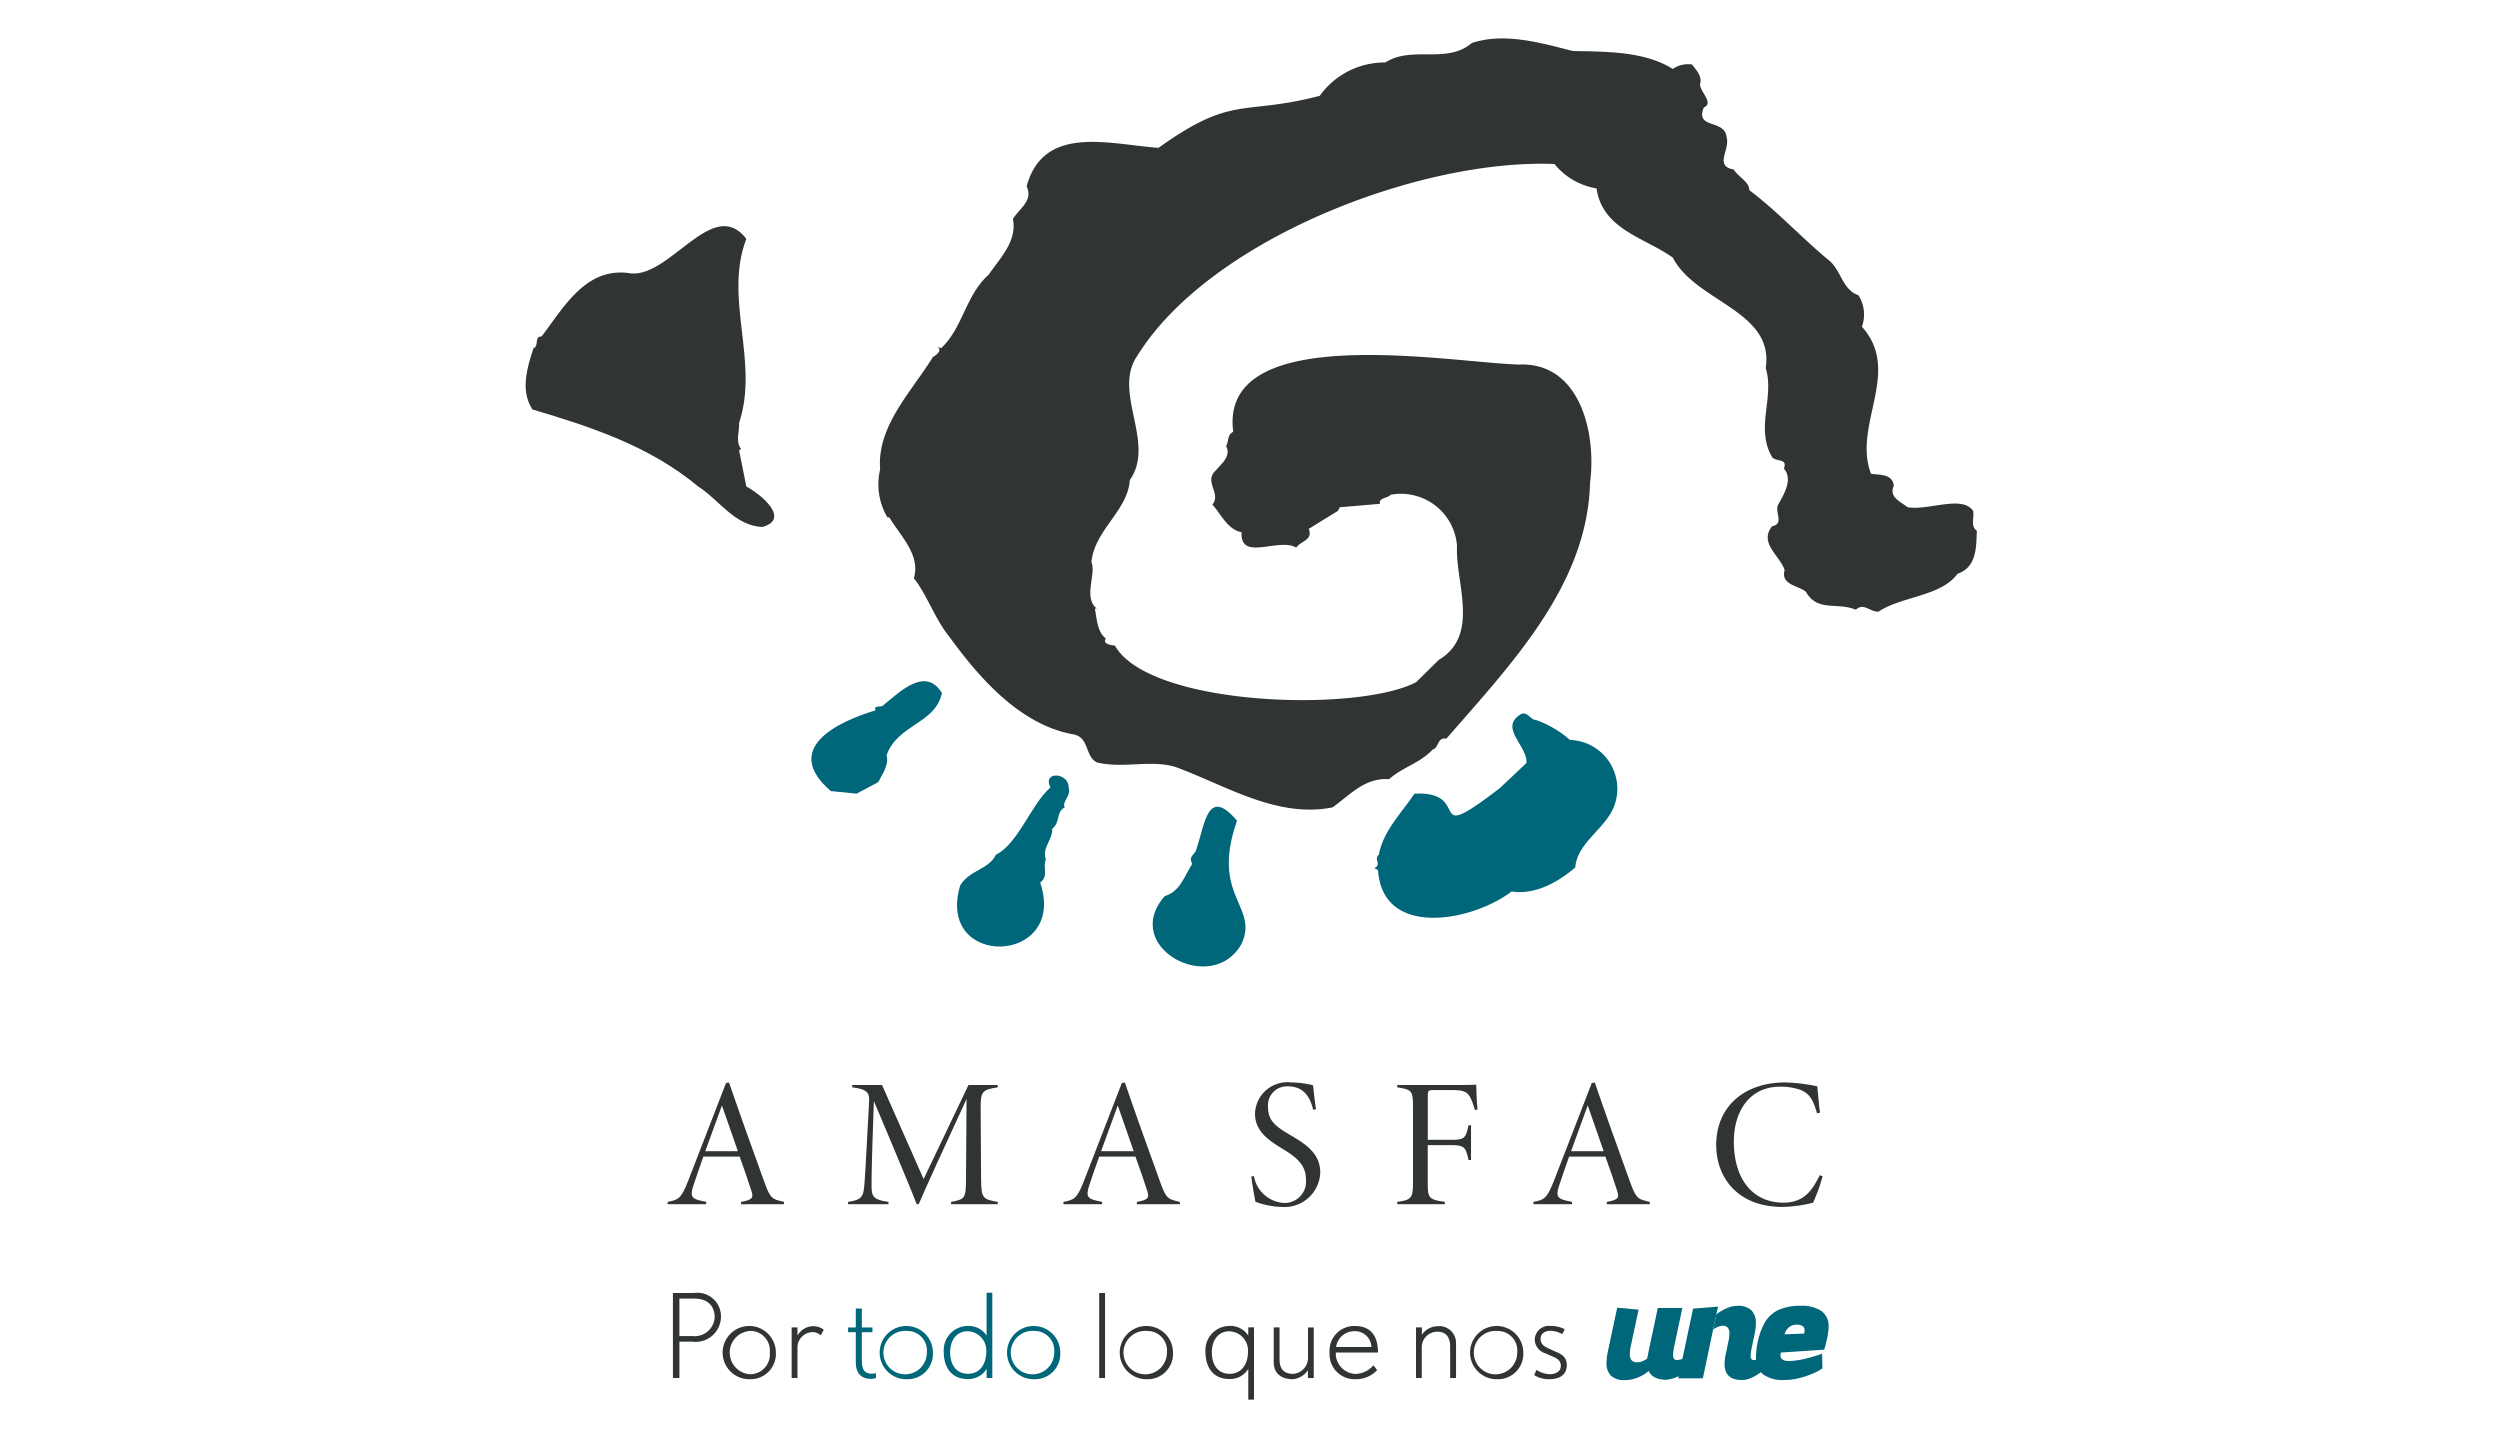
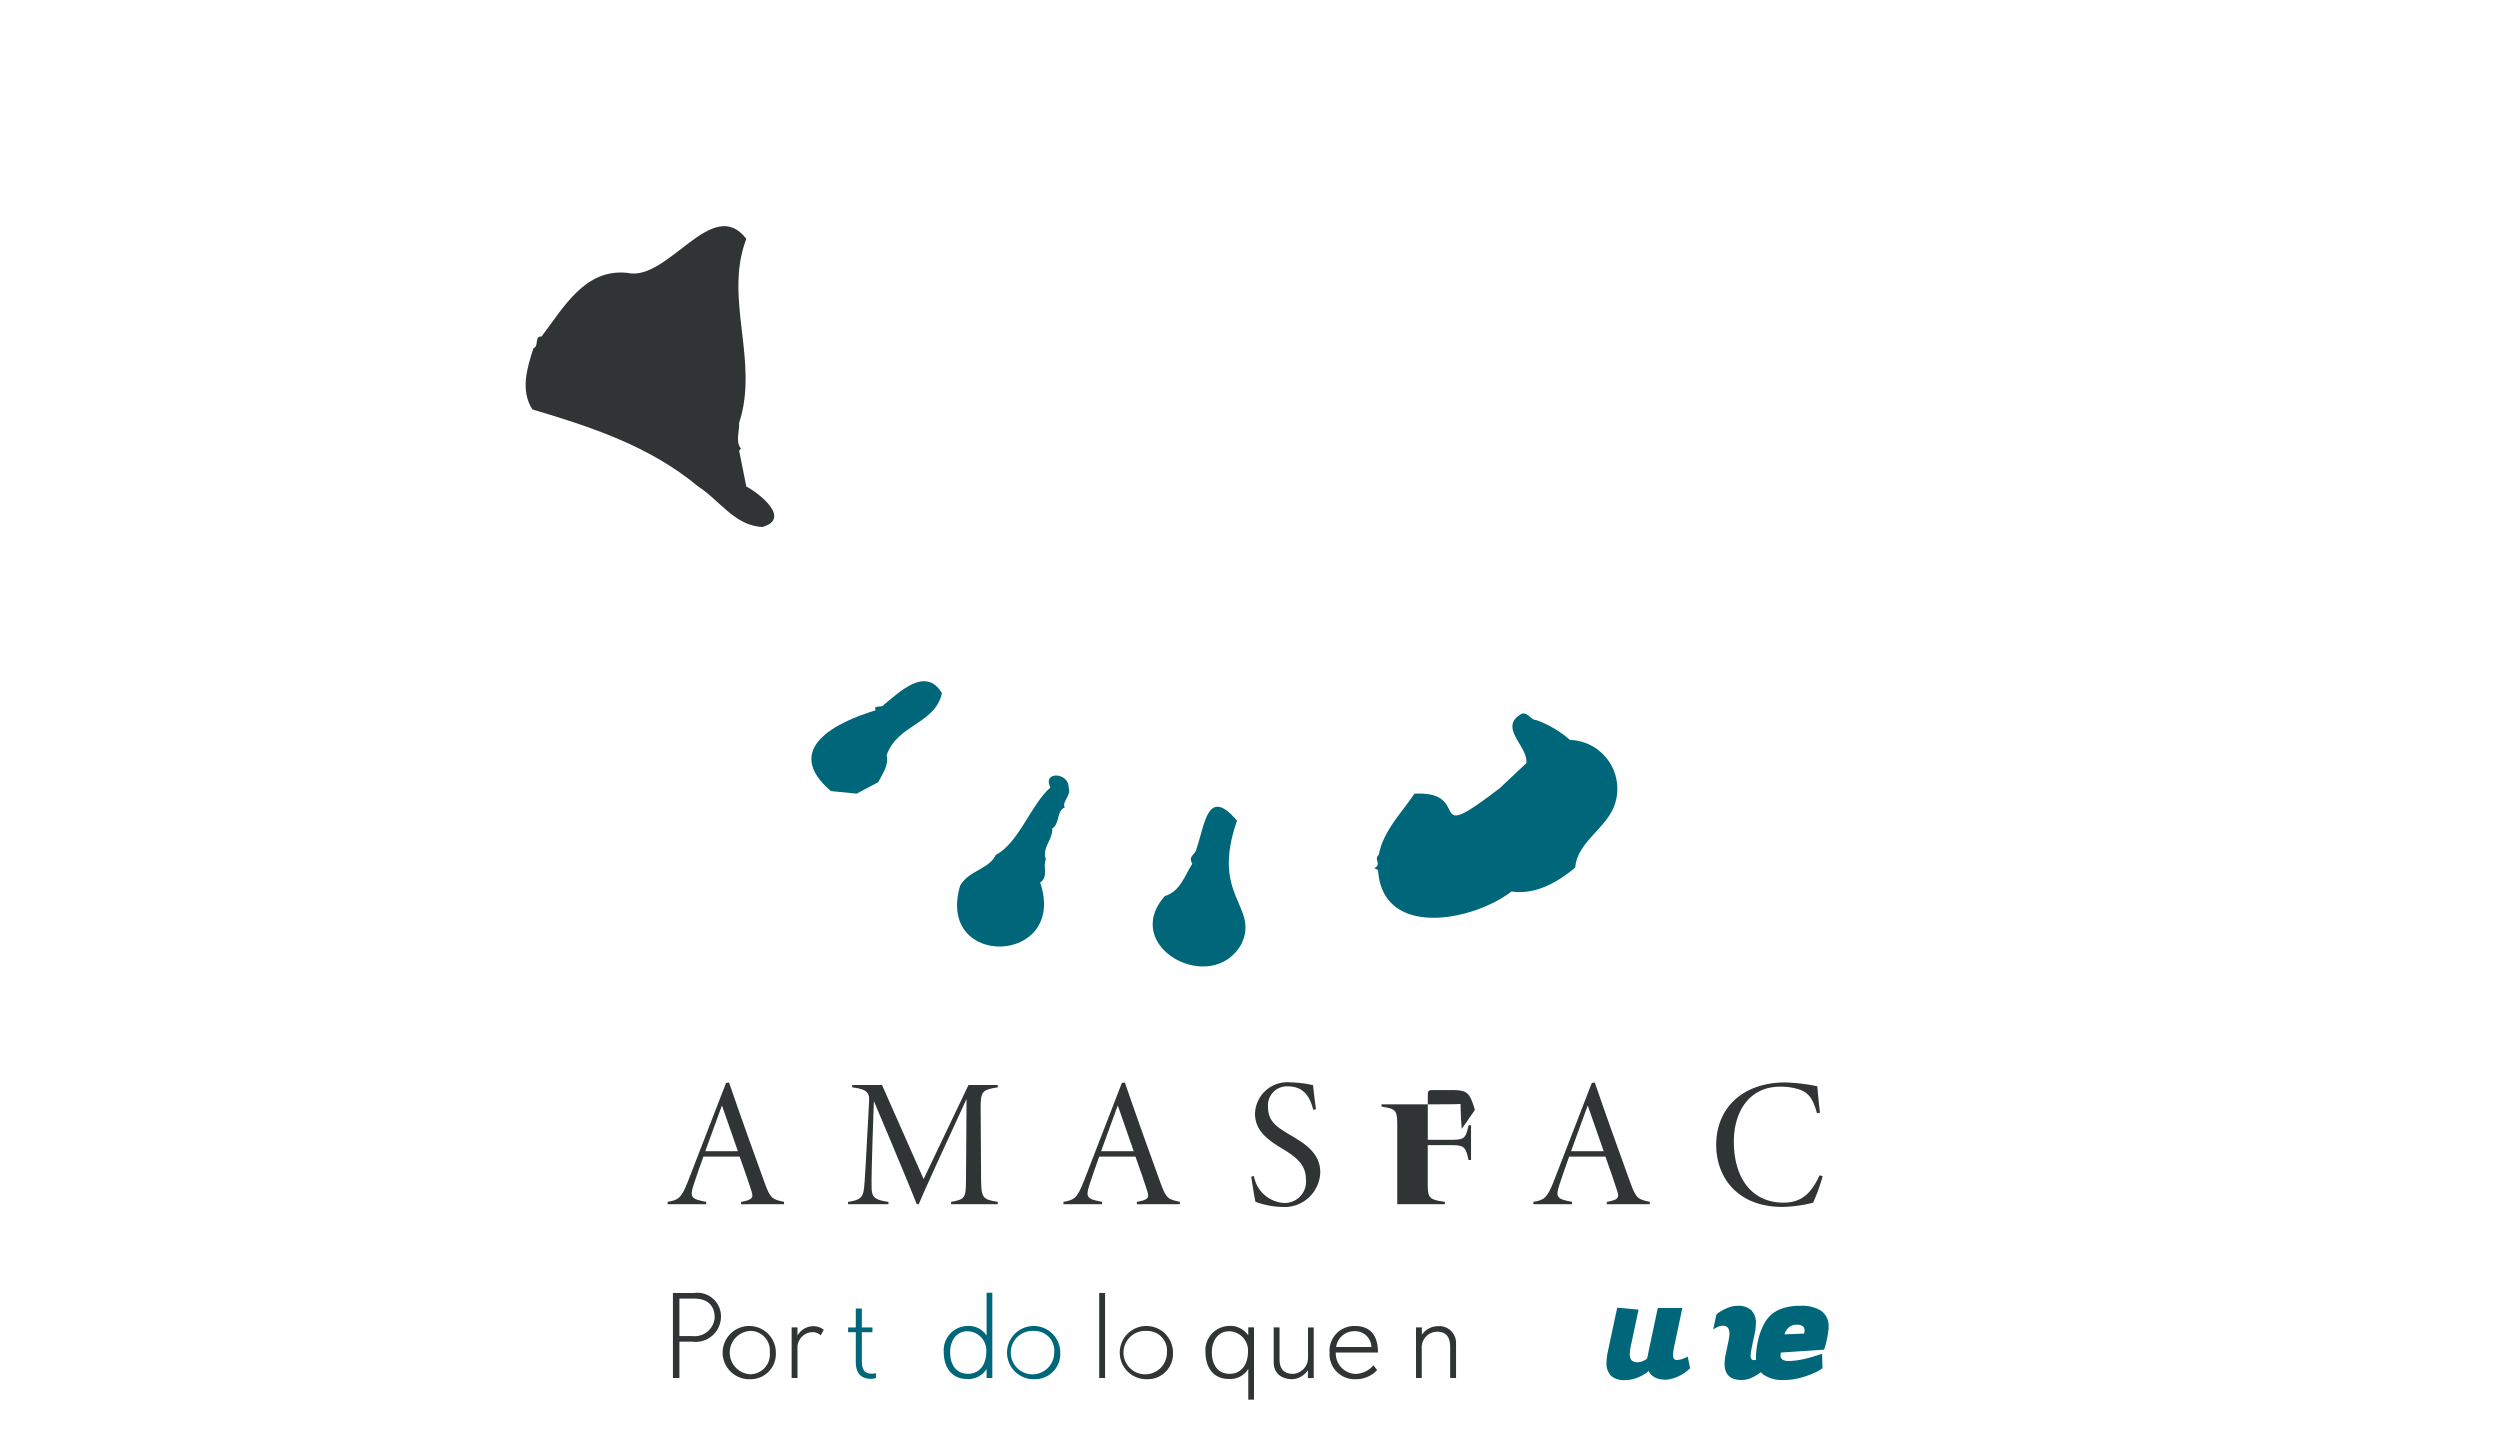
<svg xmlns="http://www.w3.org/2000/svg" width="195" height="112" viewBox="0 0 195 112">
  <defs>
    <clipPath id="clip-path">
      <rect id="Rectángulo_23506" data-name="Rectángulo 23506" width="113.195" height="106.174" fill="none" />
    </clipPath>
  </defs>
  <g id="Grupo_34858" data-name="Grupo 34858" transform="translate(-4285 -11284)">
    <rect id="Rectángulo_23393" data-name="Rectángulo 23393" width="195" height="112" transform="translate(4285 11284)" fill="none" />
    <g id="Grupo_34857" data-name="Grupo 34857" transform="translate(4326 11287)">
      <g id="Grupo_34856" data-name="Grupo 34856" clip-path="url(#clip-path)">
-         <path id="Trazado_85722" data-name="Trazado 85722" d="M732.8.978c2.509.055,5.617,0,7.806,1.4a2.135,2.135,0,0,1,1.507-.348c.3.4.831.928.62,1.545.038.639,1.1,1.46.3,1.805-.709,1.726,1.654.88,1.778,2.334.292.969-1.008,2.225.559,2.511.32.559,1.211.939,1.211,1.608,2.241,1.683,4.159,3.8,6.3,5.547.888.817.974,2.213,2.222,2.658a2.837,2.837,0,0,1,.263,2.448c3.151,3.514-.754,7.664.711,11.474.708.088,1.685,0,1.773.939-.413.9.593,1.255,1.066,1.664,1.594.291,4.268-.974,5.119.284.116.524-.237,1.171.295,1.553-.061,1.2.032,2.832-1.509,3.355-1.278,1.771-4.379,1.75-6.154,2.951-.647.057-1.179-.731-1.773-.147-1.477-.617-2.988.2-3.9-1.4-.591-.495-1.98-.53-1.659-1.689-.321-1.089-2.039-2.107-.975-3.422,1.006-.2.12-1.162.505-1.747.445-.787,1.125-1.932.415-2.747.3-.843-.6-.5-.92-.9-1.331-2.279.208-4.641-.5-6.949.685-4.473-5.457-5.141-7.247-8.612-2.206-1.575-5.483-2.186-5.95-5.4a5.326,5.326,0,0,1-3.28-1.9c-10.488-.431-26.955,5.886-32.564,15-1.915,2.832,1.489,6.762-.562,9.658-.147,2.394-2.753,3.878-2.99,6.4.393.916-.665,2.747.418,3.617h-.151c.151.758.179,1.835.859,2.334-.3.443.444.518.709.558,2.668,4.73,18.856,5.244,23.481,2.859l1.781-1.751c3.25-1.927,1.271-6.046,1.418-8.9a4.39,4.39,0,0,0-5.18-3.978c-.234.3-.944.211-.826.71l-3.136.264-.146.285-2.276,1.4c.352.885-.622.94-.978,1.465-1.361-.814-4.392,1.125-4.26-1.2-1.093-.207-1.6-1.4-2.28-2.16.713-.843-.646-1.749.209-2.6.446-.524,1.3-1.169.856-1.962.238-.347.063-.87.562-1.109-1.15-8.76,17.1-5.369,22.3-5.249,4.78-.191,6.04,5.4,5.532,9.219-.2,8-6.193,14.186-11.21,19.968-.713-.146-.562.7-1.066.847-1.063,1.108-2.306,1.343-3.4,2.306-1.871-.125-2.97,1.165-4.408,2.2-4.354.88-8.4-1.753-12.277-3.158-1.959-.577-4.033.154-6.118-.35-.95-.529-.564-1.956-1.838-2.188-4.2-.753-7.422-4.52-9.73-7.712-1-1.213-1.741-3.3-2.694-4.457.536-1.842-1.057-3.308-1.919-4.759h-.148a5.044,5.044,0,0,1-.564-3.739c-.273-3.374,2.464-6.07,4.113-8.764.175-.083.8-.518.354-.756l.3.06c1.716-1.638,1.891-4.116,3.7-5.727.915-1.339,2.216-2.594,1.89-4.347.5-.815,1.6-1.428,1.068-2.536,1.319-4.892,6.523-3.268,10.291-3.01,5.829-4.187,6.545-2.481,12.57-4.057a6.228,6.228,0,0,1,5.119-2.6c2.07-1.339,4.793.152,6.743-1.518,2.543-.85,5.413,0,7.872.619" transform="translate(-651.135 0)" fill="#313434" />
        <path id="Trazado_85723" data-name="Trazado 85723" d="M17.213,362.235c-1.782,4.665,1.026,9.547-.562,14.359.04.639-.308,1.448.148,2.016l-.148.144.562,2.8c1.09.583,3.483,2.509,1.268,3.155-2.157-.062-3.4-2.134-5.025-3.155-3.822-3.189-8.45-4.673-12.927-6.011-.954-1.466-.425-3.242.088-4.788.443-.112.03-.937.623-.9,1.714-2.246,3.372-5.313,6.685-4.965,3.19.73,6.624-6.129,9.288-2.655" transform="translate(0 -346.608)" fill="#313434" />
        <path id="Trazado_85724" data-name="Trazado 85724" d="M560.192,1238.2c-.534,2.42-3.461,2.42-4.318,4.842.208.79-.383,1.545-.65,2.1l-1.688.9-2.01-.2c-3.837-3.293.438-5.389,3.491-6.3-.209-.472.474-.148.649-.44,1.166-.926,3.227-3.048,4.526-.9" transform="translate(-527.718 -1187.137)" fill="#006679" />
        <path id="Trazado_85725" data-name="Trazado 85725" d="M1646.077,1299.893a8.209,8.209,0,0,1,2.632,1.55,3.813,3.813,0,0,1,3.488,5.049c-.621,1.842-2.926,2.918-3.075,4.9-1.3,1.108-3.1,2.162-4.97,1.871-3.016,2.323-10.071,3.7-10.412-1.669l-.293-.147c.625-.318-.088-.694.354-1.044.326-1.842,1.775-3.269,2.78-4.768,4.711-.242.584,4.227,6.658-.435l2.071-1.951c.146-1.323-2.253-2.8-.356-3.853.5-.118.681.494,1.125.494" transform="translate(-1567.252 -1246.728)" fill="#006679" />
        <path id="Trazado_85726" data-name="Trazado 85726" d="M839.062,1419.634c.237.64-.557,1.11-.3,1.55-.68.323-.349,1.218-.974,1.656.031.906-.826,1.489-.5,2.4-.267.549.237,1.339-.443,1.807,2.16,6.446-8.177,6.786-6.242.231.713-1.2,2.251-1.258,2.781-2.389,1.784-.911,2.738-3.934,4.262-5.257-.67-1.3,1.443-1.182,1.416,0" transform="translate(-796.71 -1361.21)" fill="#006679" />
        <path id="Trazado_85727" data-name="Trazado 85727" d="M1213.5,1479.834c-2.085,5.935,1.737,6.642.354,9.6-2.284,4.125-9.507.248-5.976-3.734,1.212-.347,1.568-1.66,2.133-2.508-.357-.673.263-.646.354-1.26.632-1.8.84-4.833,3.136-2.1" transform="translate(-1158.015 -1418.814)" fill="#006679" />
        <path id="Trazado_85728" data-name="Trazado 85728" d="M278.9,2019.1v-.182c.823-.156,1-.278.814-.834-.183-.589-.52-1.579-.926-2.7h-2.828c-.3.869-.566,1.583-.773,2.238-.317.97-.121,1.075.995,1.292v.182h-3.01v-.182c.827-.146,1.06-.261,1.584-1.593l2.972-7.681.234-.034c.889,2.59,1.819,5.184,2.775,7.816.454,1.267.62,1.293,1.516,1.491v.182Zm-1.491-7.705c-.455,1.211-.866,2.406-1.3,3.57h2.544Z" transform="translate(-262.097 -1928.169)" fill="#313434" />
        <path id="Trazado_85729" data-name="Trazado 85729" d="M628.622,2023.656v-.182c1.112-.2,1.148-.324,1.162-1.744l.043-6.285c-1.2,2.59-3.489,7.583-3.73,8.21h-.156c-.175-.484-1.795-4.4-3.343-8.04-.189,5.254-.182,6.146-.179,6.712.005.77.226,1,1.316,1.146v.182h-3.15v-.182c.99-.131,1.178-.386,1.252-1.129.06-.578.105-1.385.39-6.721.026-.554-.044-.943-1.321-1.083v-.182h2.328l3.244,7.335,3.5-7.335h2.281v.182c-1.234.191-1.334.327-1.332,1.647l.034,5.542c.014,1.442.13,1.553,1.3,1.744v.182Z" transform="translate(-595.436 -1932.728)" fill="#313434" />
        <path id="Trazado_85730" data-name="Trazado 85730" d="M1040.869,2019.1v-.182c.823-.156,1-.278.814-.834-.183-.589-.52-1.579-.926-2.7h-2.828c-.3.869-.566,1.583-.773,2.238-.317.97-.121,1.075.995,1.292v.182h-3.01v-.182c.827-.146,1.06-.261,1.584-1.593l2.972-7.681.234-.034c.889,2.59,1.819,5.184,2.775,7.816.454,1.267.62,1.293,1.516,1.491v.182Zm-1.491-7.705c-.455,1.211-.866,2.406-1.3,3.57h2.544Z" transform="translate(-993.192 -1928.169)" fill="#313434" />
        <path id="Trazado_85731" data-name="Trazado 85731" d="M1401.5,2011.555c-.265-1.035-.741-1.832-2.006-1.832a1.477,1.477,0,0,0-1.52,1.619c0,1.065.594,1.506,1.731,2.177,1.113.659,2.343,1.384,2.343,2.921a2.792,2.792,0,0,1-3,2.689,6.369,6.369,0,0,1-2.054-.4c-.086-.366-.3-1.7-.326-1.966l.206-.043a2.53,2.53,0,0,0,2.38,2.1,1.666,1.666,0,0,0,1.674-1.865c0-1.065-.7-1.674-1.709-2.289-1.111-.681-2.261-1.375-2.261-2.823a2.527,2.527,0,0,1,2.779-2.43,8.189,8.189,0,0,1,1.746.221c.057.506.131,1.2.231,1.873Z" transform="translate(-1340.067 -1927.988)" fill="#313434" />
-         <path id="Trazado_85732" data-name="Trazado 85732" d="M1683.774,2015.626a6.229,6.229,0,0,0-.244-.726c-.281-.69-.571-.826-1.594-.826h-1.388c-.394,0-.447.048-.447.442v3.439h1.819c1.056,0,1.13-.123,1.362-1.136h.191v2.713h-.194c-.225-1.019-.326-1.16-1.382-1.16h-1.8v2.916c0,1.194.062,1.327,1.337,1.506v.182h-3.715v-.182c1.1-.151,1.227-.289,1.227-1.506v-5.938c0-1.216-.1-1.312-1.227-1.488v-.182h4.268c1.343,0,1.738-.014,1.9-.029-.009.351.034,1.376.094,1.946Z" transform="translate(-1609.733 -1932.05)" fill="#313434" />
+         <path id="Trazado_85732" data-name="Trazado 85732" d="M1683.774,2015.626a6.229,6.229,0,0,0-.244-.726c-.281-.69-.571-.826-1.594-.826h-1.388c-.394,0-.447.048-.447.442v3.439h1.819c1.056,0,1.13-.123,1.362-1.136h.191v2.713h-.194c-.225-1.019-.326-1.16-1.382-1.16h-1.8v2.916c0,1.194.062,1.327,1.337,1.506v.182h-3.715v-.182v-5.938c0-1.216-.1-1.312-1.227-1.488v-.182h4.268c1.343,0,1.738-.014,1.9-.029-.009.351.034,1.376.094,1.946Z" transform="translate(-1609.733 -1932.05)" fill="#313434" />
        <path id="Trazado_85733" data-name="Trazado 85733" d="M1945.424,2019.1v-.182c.823-.156,1-.278.814-.834-.183-.589-.52-1.579-.926-2.7h-2.829c-.3.869-.566,1.583-.773,2.238-.317.97-.121,1.075.995,1.292v.182h-3.01v-.182c.827-.146,1.059-.261,1.584-1.593l2.972-7.681.233-.034c.889,2.59,1.819,5.184,2.775,7.816.454,1.267.62,1.293,1.516,1.491v.182Zm-1.49-7.705c-.455,1.211-.866,2.406-1.3,3.57h2.544Z" transform="translate(-1861.091 -1928.169)" fill="#313434" />
        <path id="Trazado_85734" data-name="Trazado 85734" d="M2299.834,2016.732a13.582,13.582,0,0,1-.745,2.068,10.614,10.614,0,0,1-2.384.329c-3.552,0-5.172-2.35-5.172-4.832,0-2.961,2.147-4.88,5.4-4.88a14.709,14.709,0,0,1,2.485.3c.064.671.129,1.473.212,2.059l-.234.045c-.262-.9-.5-1.512-1.3-1.825a4.566,4.566,0,0,0-1.575-.246c-2.462,0-3.612,2.01-3.612,4.288,0,2.831,1.4,4.757,3.873,4.757,1.552,0,2.219-.895,2.825-2.137Z" transform="translate(-2198.669 -1927.988)" fill="#313434" />
        <path id="Trazado_85735" data-name="Trazado 85735" d="M2083.819,2447.822a2.283,2.283,0,0,1-.364.293,3.238,3.238,0,0,1-.681.34,2.529,2.529,0,0,1-.907.158,1.478,1.478,0,0,1-1.082-.343,1.373,1.373,0,0,1-.343-1.013,4.325,4.325,0,0,1,.1-.844l.734-3.446,1.667.153-.6,2.807a3.426,3.426,0,0,0-.084.659.706.706,0,0,0,.14.483.579.579,0,0,0,.451.155,1,1,0,0,0,.441-.1,2.472,2.472,0,0,0,.332-.187l.161-.111" transform="translate(-1996.134 -2343.968)" fill="#006679" />
        <path id="Trazado_85736" data-name="Trazado 85736" d="M2158.634,2447.32q.048-.256.085-.427l.043-.213.661-3.117h1.916l-.608,2.876a4.074,4.074,0,0,0-.118.779.538.538,0,0,0,.07.3.259.259,0,0,0,.229.1,1.4,1.4,0,0,0,.483-.1,1.624,1.624,0,0,0,.365-.173l.182.917a3.163,3.163,0,0,1-.72.533,3.037,3.037,0,0,1-.849.32,1.9,1.9,0,0,1-.374.043,1.033,1.033,0,0,1-.187-.017,1.518,1.518,0,0,1-.709-.219,1.04,1.04,0,0,1-.421-.518,1.8,1.8,0,0,1-.048-1.088" transform="translate(-2071.116 -2344.539)" fill="#006679" />
        <path id="Trazado_85737" data-name="Trazado 85737" d="M2285.841,2440.039a.994.994,0,0,1,.28-.221,3.454,3.454,0,0,1,.64-.326,1.966,1.966,0,0,1,.728-.146,1.5,1.5,0,0,1,1.084.344,1.376,1.376,0,0,1,.352,1.027,3.87,3.87,0,0,1-.1.838l-.16.747h0l-.032.177a4.554,4.554,0,0,0-.117.758.409.409,0,0,0,.066.259.269.269,0,0,0,.221.083.911.911,0,0,0,.387-.1,1.144,1.144,0,0,0,.28-.165l.182.918a1.935,1.935,0,0,1-.3.261,3.857,3.857,0,0,1-.709.44,1.861,1.861,0,0,1-.825.2q-1.333,0-1.334-1.265a3.481,3.481,0,0,1,.086-.731l.064-.293.149-.72a2.942,2.942,0,0,0,.08-.619.692.692,0,0,0-.126-.454.49.49,0,0,0-.4-.149.865.865,0,0,0-.326.067,1.786,1.786,0,0,0-.291.146,1.034,1.034,0,0,0-.125.085" transform="translate(-2192.968 -2340.492)" fill="#006679" />
        <path id="Trazado_85738" data-name="Trazado 85738" d="M2370.008,2443.2a.373.373,0,0,0,.174.352.952.952,0,0,0,.483.1,6.267,6.267,0,0,0,.768-.075,8.12,8.12,0,0,0,1.017-.24q.578-.171.8-.256l.027,1.132a3.014,3.014,0,0,1-.667.378,6.815,6.815,0,0,1-1.091.379,4.706,4.706,0,0,1-1.194.16,2.587,2.587,0,0,1-1.7-.454,1.719,1.719,0,0,1-.529-1.382,5.49,5.49,0,0,1,.138-1.137,4.943,4.943,0,0,1,.59-1.577,2.412,2.412,0,0,1,1.051-.923,4.1,4.1,0,0,1,1.721-.312,2.7,2.7,0,0,1,1.6.406,1.421,1.421,0,0,1,.56,1.233,2.349,2.349,0,0,1-.027.384c-.025.2-.06.4-.107.608s-.089.38-.13.521-.069.23-.083.27l-3.372.224a1.118,1.118,0,0,0-.027.208m1.873-1.937a.369.369,0,0,0-.184-.352.839.839,0,0,0-.445-.091.921.921,0,0,0-.587.2,1.083,1.083,0,0,0-.347.552l1.526-.059a.922.922,0,0,0,.038-.251" transform="translate(-2272.127 -2340.492)" fill="#006679" />
-         <path id="Trazado_85739" data-name="Trazado 85739" d="M2221.271,2442.594l-.8,3.8h-1.916l1.153-5.437,1.948-.16-.134.635Z" transform="translate(-2128.649 -2341.884)" fill="#006679" />
        <path id="Trazado_85740" data-name="Trazado 85740" d="M284.869,2418.464h-1v2.835h-.506v-6.633h1.654a1.837,1.837,0,0,1,2.093,1.89,1.975,1.975,0,0,1-2.236,1.907m.143-3.359h-1.148v2.92h.987a1.563,1.563,0,0,0,1.764-1.46c0-.532-.219-1.46-1.6-1.46" transform="translate(-271.875 -2316.813)" fill="#313434" />
        <path id="Trazado_85741" data-name="Trazado 85741" d="M383.259,2482.335a2.076,2.076,0,1,1,2.034-2.084,1.977,1.977,0,0,1-2.034,2.084m.008-3.764a1.692,1.692,0,0,0,.008,3.376,1.542,1.542,0,0,0,1.544-1.7,1.523,1.523,0,0,0-1.553-1.679" transform="translate(-365.776 -2377.756)" fill="#313434" />
        <path id="Trazado_85742" data-name="Trazado 85742" d="M514.259,2479.317a.925.925,0,0,0-.675-.253,1.208,1.208,0,0,0-1.139,1.105v2.473h-.456v-3.95h.456v.633a1.451,1.451,0,0,1,1.19-.726,1.358,1.358,0,0,1,.861.278Z" transform="translate(-491.241 -2378.157)" fill="#313434" />
        <path id="Trazado_85743" data-name="Trazado 85743" d="M622.431,2449.932c-.473,0-1.148-.194-1.148-1.308V2446.3h-.6v-.371h.6v-1.477h.472v1.477h.827v.371h-.827v2.245c0,.945.473.988.8.988a1.243,1.243,0,0,0,.3-.042v.38a1.237,1.237,0,0,1-.43.068" transform="translate(-595.531 -2345.387)" fill="#006679" />
-         <path id="Trazado_85744" data-name="Trazado 85744" d="M685.6,2482.335a2.076,2.076,0,1,1,2.034-2.084,1.977,1.977,0,0,1-2.034,2.084m.008-3.764a1.694,1.694,0,1,0,1.553,1.679,1.527,1.527,0,0,0-1.553-1.679" transform="translate(-655.867 -2377.756)" fill="#006679" />
        <path id="Trazado_85745" data-name="Trazado 85745" d="M808.095,2420.9v-.709a1.649,1.649,0,0,1-1.527.785c-1.047,0-1.815-.718-1.815-2.135a1.889,1.889,0,0,1,1.831-2,1.661,1.661,0,0,1,1.511.751v-3.342h.447v6.65Zm-1.5-3.646c-.8,0-1.342.658-1.342,1.646,0,.937.456,1.671,1.384,1.671.987,0,1.435-.819,1.435-1.722a1.5,1.5,0,0,0-1.477-1.595" transform="translate(-772.141 -2316.416)" fill="#006679" />
        <path id="Trazado_85746" data-name="Trazado 85746" d="M930.686,2482.335a2.076,2.076,0,1,1,2.034-2.084,1.977,1.977,0,0,1-2.034,2.084m.008-3.764a1.694,1.694,0,1,0,1.553,1.679,1.527,1.527,0,0,0-1.553-1.679" transform="translate(-891.019 -2377.756)" fill="#006679" />
        <rect id="Rectángulo_23505" data-name="Rectángulo 23505" width="0.456" height="6.633" transform="translate(44.738 97.853)" fill="#313434" />
        <path id="Trazado_85747" data-name="Trazado 85747" d="M1147.657,2482.335a2.076,2.076,0,1,1,2.034-2.084,1.977,1.977,0,0,1-2.034,2.084m.008-3.764a1.694,1.694,0,1,0,1.553,1.679,1.527,1.527,0,0,0-1.553-1.679" transform="translate(-1099.198 -2377.756)" fill="#313434" />
        <path id="Trazado_85748" data-name="Trazado 85748" d="M1311.795,2483.93v-2.4a1.649,1.649,0,0,1-1.527.785c-1.047,0-1.814-.717-1.814-2.135a1.889,1.889,0,0,1,1.831-2,1.661,1.661,0,0,1,1.51.751v-.642h.447v5.637Zm-1.5-5.333c-.8,0-1.342.658-1.342,1.646,0,.937.456,1.671,1.384,1.671.987,0,1.435-.819,1.435-1.722a1.5,1.5,0,0,0-1.477-1.595" transform="translate(-1255.429 -2377.756)" fill="#313434" />
        <path id="Trazado_85749" data-name="Trazado 85749" d="M1442.512,2484.841v-.607a1.6,1.6,0,0,1-1.173.7c-.928,0-1.494-.481-1.494-1.325v-2.717h.456v2.5c0,1.03.667,1.123,1.072,1.123a1.251,1.251,0,0,0,1.148-1.291v-2.329h.447v3.949Z" transform="translate(-1381.496 -2380.355)" fill="#313434" />
        <path id="Trazado_85750" data-name="Trazado 85750" d="M1547.782,2480.251a1.6,1.6,0,0,0,1.519,1.671,1.892,1.892,0,0,0,1.418-.675l.287.379a2.254,2.254,0,0,1-1.7.709,1.953,1.953,0,0,1-2.009-2.076,1.929,1.929,0,0,1,1.975-2.076c1.055,0,1.8.574,1.8,2.068Zm1.494-1.662a1.43,1.43,0,0,0-1.468,1.232h2.751a1.266,1.266,0,0,0-1.283-1.232" transform="translate(-1484.59 -2377.756)" fill="#313434" />
        <path id="Trazado_85751" data-name="Trazado 85751" d="M1716.331,2482.642v-2.431c0-.869-.414-1.181-1-1.181a1.215,1.215,0,0,0-1.215,1.275v2.337h-.448v-3.949h.456v.574a1.524,1.524,0,0,1,1.224-.667,1.309,1.309,0,0,1,1.443,1.333v2.709Z" transform="translate(-1644.219 -2378.156)" fill="#313434" />
-         <path id="Trazado_85752" data-name="Trazado 85752" d="M1821.894,2482.335a2.076,2.076,0,1,1,2.034-2.084,1.977,1.977,0,0,1-2.034,2.084m.008-3.764a1.694,1.694,0,1,0,1.553,1.679,1.527,1.527,0,0,0-1.553-1.679" transform="translate(-1746.111 -2377.756)" fill="#313434" />
-         <path id="Trazado_85753" data-name="Trazado 85753" d="M1942.475,2482.334a2.138,2.138,0,0,1-1.215-.321l.169-.405a2.063,2.063,0,0,0,1.046.337c.363,0,.861-.16.861-.641,0-.523-.439-.65-.785-.8l-.413-.186a1.149,1.149,0,0,1-.836-1.1,1.1,1.1,0,0,1,1.215-1.038,2.185,2.185,0,0,1,1.122.261l-.186.372a2.051,2.051,0,0,0-.912-.253c-.515,0-.785.27-.785.608,0,.464.312.625.684.793l.4.186c.431.186.962.38.962,1.08,0,.76-.557,1.105-1.333,1.105" transform="translate(-1862.592 -2377.756)" fill="#313434" />
      </g>
    </g>
  </g>
</svg>